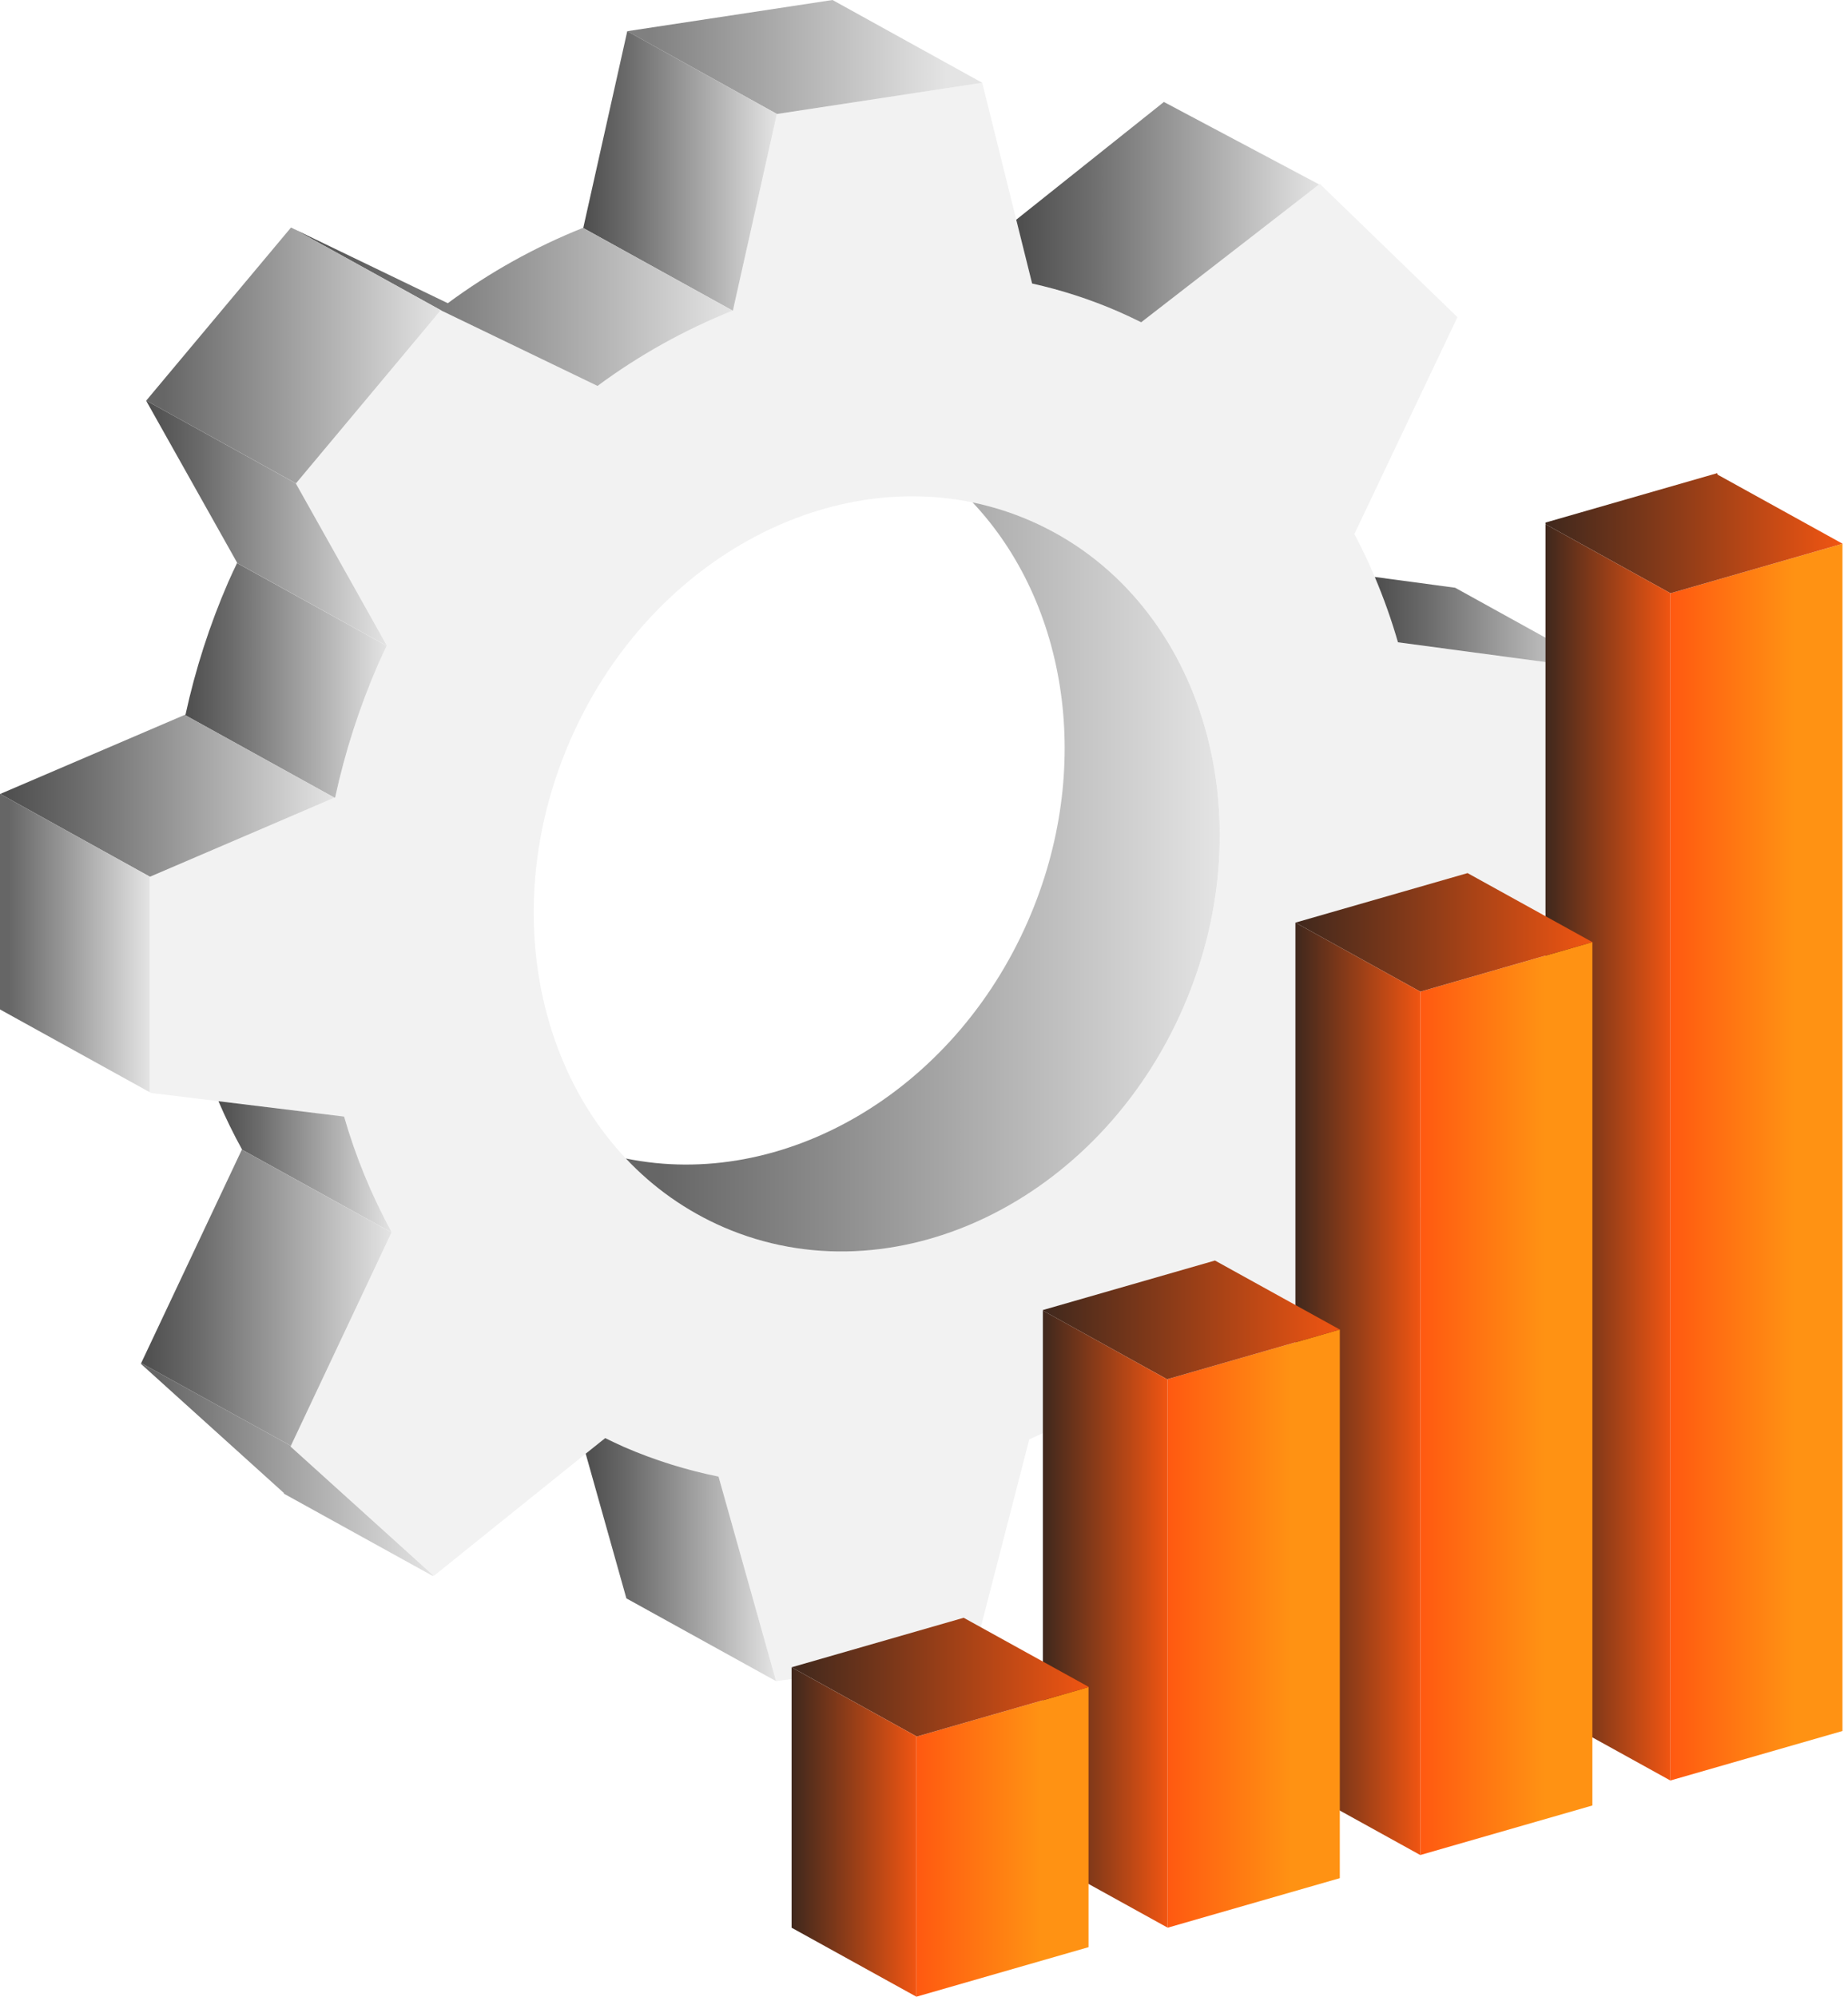
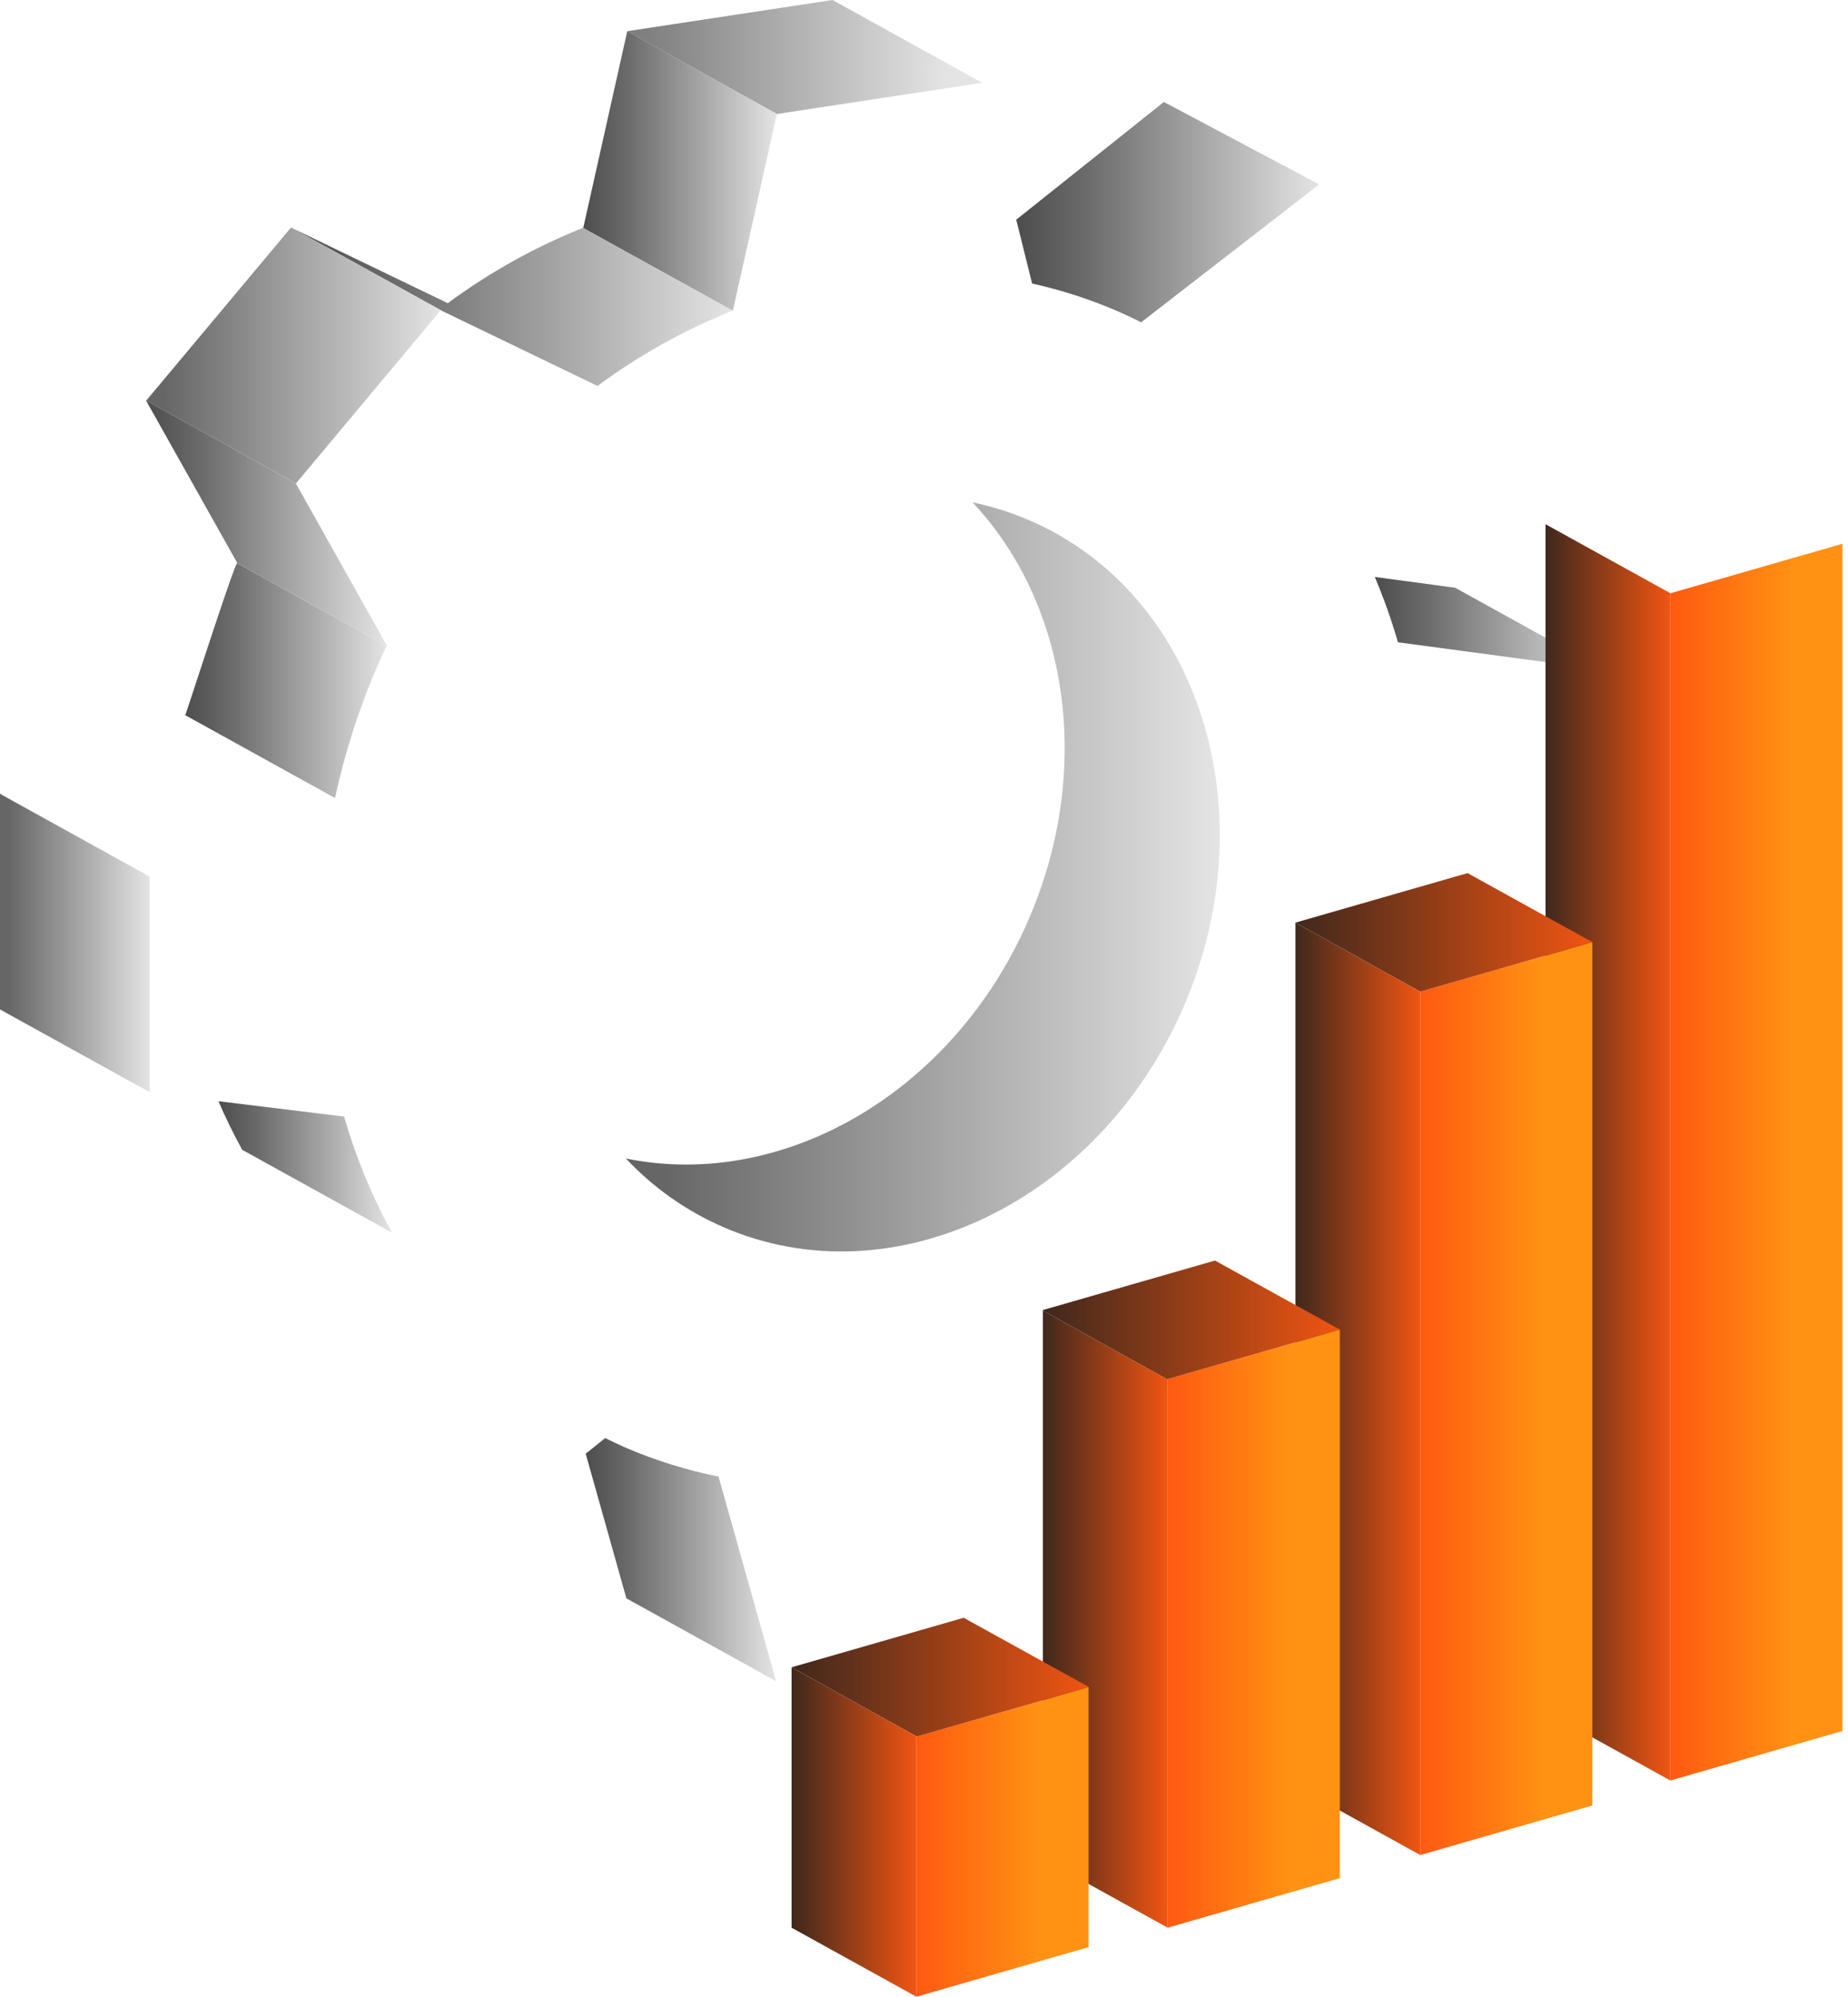
<svg xmlns="http://www.w3.org/2000/svg" width="124" height="134" viewBox="0 0 124 134" fill="none">
-   <path d="M22.441 53.531L22.491 53.51C23.153 50.459 24.113 47.48 25.357 44.616C25.548 44.175 25.754 43.747 25.956 43.314L25.938 43.281L19.855 32.449L29.57 20.831L29.658 20.872L40.093 25.9C42.887 23.833 45.934 22.134 49.161 20.845L49.18 20.837L52.128 7.651L65.907 5.552L68.19 14.745L69.254 19.029C71.227 19.465 73.154 20.089 75.008 20.891C75.539 21.123 76.059 21.368 76.573 21.625L88.515 12.375L88.561 12.34L97.793 21.285L90.877 35.838C91.376 36.776 91.833 37.739 92.249 38.726C92.855 40.154 93.374 41.617 93.803 43.108L107.614 44.962V59.521L94.171 65.5C93.519 68.201 92.634 70.839 91.525 73.386C91.428 73.61 91.32 73.827 91.221 74.048L98.121 85.828L88.59 97.332L77.214 91.773C74.693 93.69 71.957 95.307 69.063 96.594L65.353 110.979L52.076 112.823L48.214 99.095C46.036 98.657 43.911 97.992 41.874 97.11C41.441 96.921 41.021 96.716 40.6 96.511L39.3 97.558L29.106 105.76L29.065 105.723L19.498 97.079L19.523 97.025L26.278 82.709L26.287 82.694C24.937 80.233 23.864 77.63 23.089 74.933L14.659 73.902L10.139 73.35L10.046 73.299V58.845H10.061L22.441 53.531ZM79.407 67.593C85.097 54.502 80.497 39.886 69.134 34.946C67.889 34.403 66.59 33.991 65.259 33.716C54.788 31.56 43.31 38.067 38.253 49.699C33.825 59.88 35.625 70.99 41.992 77.744C43.834 79.706 46.056 81.272 48.524 82.346C59.89 87.287 73.715 80.68 79.407 67.593Z" fill="#F2F2F2" />
  <path d="M107.613 44.958L93.802 43.104C93.373 41.613 92.854 40.15 92.248 38.722L92.349 38.733L97.638 39.443L107.613 44.958Z" fill="url(#paint0_linear_500_36321)" />
  <path d="M88.514 12.377L76.573 21.628C76.059 21.371 75.539 21.125 75.008 20.894C73.154 20.09 71.227 19.465 69.254 19.027L68.189 14.744L78.097 6.843L88.514 12.377Z" fill="url(#paint1_linear_500_36321)" />
  <path d="M69.135 34.946C80.495 39.886 85.098 54.502 79.407 67.593C73.717 80.684 59.891 87.287 48.526 82.347C46.058 81.273 43.836 79.707 41.994 77.745C52.463 79.901 63.94 73.391 68.998 61.761C73.424 51.579 71.625 40.47 65.26 33.717C66.59 33.992 67.889 34.404 69.135 34.946Z" fill="url(#paint2_linear_500_36321)" />
  <path d="M65.907 5.555L52.13 7.65L42.084 2.094L55.861 0L65.907 5.555Z" fill="url(#paint3_linear_500_36321)" />
  <path d="M52.128 7.651L49.179 20.84L49.16 20.848L39.124 15.297V15.289H39.138L42.089 2.094L52.128 7.651Z" fill="url(#paint4_linear_500_36321)" />
  <path d="M48.214 99.095L52.076 112.823L42.03 107.267L39.3 97.558L40.607 96.511C41.027 96.716 41.448 96.916 41.88 97.11C43.916 97.992 46.039 98.657 48.214 99.095Z" fill="url(#paint5_linear_500_36321)" />
  <path d="M39.124 15.297L49.161 20.848C45.934 22.136 42.887 23.834 40.093 25.9L29.66 20.864L19.663 15.339L30.047 20.348C32.844 18.28 35.894 16.579 39.124 15.289V15.297Z" fill="url(#paint6_linear_500_36321)" />
  <path d="M29.66 20.867L29.572 20.825L19.857 32.443L19.846 32.434L9.811 26.885L19.526 15.27L19.663 15.336L29.66 20.867Z" fill="url(#paint7_linear_500_36321)" />
-   <path d="M29.065 105.723L29.031 105.759L19.042 100.237L19.059 100.205L9.45 91.524L9.473 91.477L19.433 96.983L19.52 97.025L19.496 97.078L29.065 105.723Z" fill="url(#paint8_linear_500_36321)" />
  <path d="M26.285 82.694L26.276 82.708L16.23 77.152L16.238 77.138C15.662 76.092 15.135 75.014 14.659 73.903L23.089 74.933C23.864 77.63 24.936 80.233 26.285 82.694Z" fill="url(#paint9_linear_500_36321)" />
-   <path d="M26.275 82.708L19.52 97.025L19.432 96.983L9.473 91.477L16.229 77.152L26.271 82.707L26.275 82.708Z" fill="url(#paint10_linear_500_36321)" />
-   <path d="M25.937 43.283L25.956 43.317C25.754 43.749 25.552 44.178 25.356 44.619C24.112 47.482 23.152 50.461 22.49 53.512L22.44 53.534L12.406 47.983V47.975L12.448 47.959C13.111 44.908 14.071 41.929 15.314 39.065C15.503 38.634 15.704 38.211 15.905 37.788L25.895 43.313L25.937 43.283Z" fill="url(#paint11_linear_500_36321)" />
+   <path d="M25.937 43.283L25.956 43.317C25.754 43.749 25.552 44.178 25.356 44.619C24.112 47.482 23.152 50.461 22.49 53.512L22.44 53.534L12.406 47.983V47.975L12.448 47.959C15.503 38.634 15.704 38.211 15.905 37.788L25.895 43.313L25.937 43.283Z" fill="url(#paint11_linear_500_36321)" />
  <path d="M19.854 32.449L25.937 43.283L25.891 43.307L15.901 37.782C15.901 37.776 15.901 37.769 15.91 37.762L9.806 26.892V26.883L19.84 32.433L19.852 32.442L19.854 32.449Z" fill="url(#paint12_linear_500_36321)" />
-   <path d="M12.407 47.981L22.441 53.531L10.061 58.839L0.08 53.32L0.057 53.264L12.403 47.972L12.407 47.981Z" fill="url(#paint13_linear_500_36321)" />
  <path d="M0.08 53.32L10.061 58.839L10.046 58.845V73.298L0 67.744V53.289L0.057 53.264L0.08 53.32Z" fill="url(#paint14_linear_500_36321)" />
  <path d="M123.628 36.492V116.168L112.081 119.49V39.816L123.628 36.492Z" fill="url(#paint15_linear_500_36321)" />
-   <path d="M123.628 36.486V36.492L112.081 39.816V39.811L103.703 35.179V35.07L115.223 31.754L115.253 31.855L123.628 36.486Z" fill="url(#paint16_linear_500_36321)" />
  <path d="M112.081 39.816V119.49L103.703 114.858V35.179L112.081 39.81V39.816Z" fill="url(#paint17_linear_500_36321)" />
  <path d="M106.848 63.226V121.167L95.3 124.492V66.55L106.848 63.226Z" fill="url(#paint18_linear_500_36321)" />
  <path d="M106.848 63.225L95.3 66.55L86.922 61.918L98.472 58.594L106.848 63.225Z" fill="url(#paint19_linear_500_36321)" />
  <path d="M95.3 66.55V124.492L86.922 119.859V61.919L95.3 66.55Z" fill="url(#paint20_linear_500_36321)" />
  <path d="M89.9 89.226V126.044L78.351 129.368V92.586V92.551L89.9 89.226Z" fill="url(#paint21_linear_500_36321)" />
  <path d="M89.9 89.227L78.351 92.551V92.586L69.976 87.953V87.918L81.524 84.595L89.9 89.227Z" fill="url(#paint22_linear_500_36321)" />
  <path d="M78.351 92.586V129.368L69.976 124.736V87.953L78.351 92.586Z" fill="url(#paint23_linear_500_36321)" />
  <path d="M73.04 113.223V130.675L61.49 134V116.546L61.496 116.545L73.04 113.223Z" fill="url(#paint24_linear_500_36321)" />
  <path d="M73.04 113.201V113.224L61.496 116.545L61.49 116.525L53.115 111.893L64.662 108.569L73.04 113.201Z" fill="url(#paint25_linear_500_36321)" />
  <path d="M61.49 116.525L61.496 116.545L61.49 116.547V134L53.115 129.369V111.894L61.49 116.525Z" fill="url(#paint26_linear_500_36321)" />
  <defs>
    <linearGradient id="paint0_linear_500_36321" x1="92.248" y1="41.84" x2="107.613" y2="41.84" gradientUnits="userSpaceOnUse">
      <stop stop-color="#4D4D4D" />
      <stop offset="0.23" stop-color="#6B6B6B" />
      <stop offset="0.72" stop-color="#B7B7B7" />
      <stop offset="1" stop-color="#E4E4E4" />
    </linearGradient>
    <linearGradient id="paint1_linear_500_36321" x1="68.189" y1="14.236" x2="88.514" y2="14.236" gradientUnits="userSpaceOnUse">
      <stop stop-color="#4D4D4D" />
      <stop offset="0.23" stop-color="#6B6B6B" />
      <stop offset="0.72" stop-color="#B7B7B7" />
      <stop offset="1" stop-color="#E4E4E4" />
    </linearGradient>
    <linearGradient id="paint2_linear_500_36321" x1="41.994" y1="58.852" x2="81.848" y2="58.852" gradientUnits="userSpaceOnUse">
      <stop offset="0.06" stop-color="#666666" />
      <stop offset="1" stop-color="#E4E4E4" />
    </linearGradient>
    <linearGradient id="paint3_linear_500_36321" x1="42.084" y1="3.826" x2="65.907" y2="3.826" gradientUnits="userSpaceOnUse">
      <stop offset="0.06" stop-color="#808080" />
      <stop offset="0.9" stop-color="#E4E4E4" />
    </linearGradient>
    <linearGradient id="paint4_linear_500_36321" x1="39.124" y1="11.471" x2="52.128" y2="11.471" gradientUnits="userSpaceOnUse">
      <stop stop-color="#4D4D4D" />
      <stop offset="0.23" stop-color="#6B6B6B" />
      <stop offset="0.72" stop-color="#B7B7B7" />
      <stop offset="1" stop-color="#E4E4E4" />
    </linearGradient>
    <linearGradient id="paint5_linear_500_36321" x1="39.3" y1="104.667" x2="52.076" y2="104.667" gradientUnits="userSpaceOnUse">
      <stop stop-color="#4D4D4D" />
      <stop offset="0.23" stop-color="#6B6B6B" />
      <stop offset="0.72" stop-color="#B7B7B7" />
      <stop offset="1" stop-color="#E4E4E4" />
    </linearGradient>
    <linearGradient id="paint6_linear_500_36321" x1="19.663" y1="20.595" x2="49.161" y2="20.595" gradientUnits="userSpaceOnUse">
      <stop stop-color="#4D4D4D" />
      <stop offset="0.23" stop-color="#6B6B6B" />
      <stop offset="0.72" stop-color="#B7B7B7" />
      <stop offset="1" stop-color="#E4E4E4" />
    </linearGradient>
    <linearGradient id="paint7_linear_500_36321" x1="9.811" y1="23.857" x2="29.66" y2="23.857" gradientUnits="userSpaceOnUse">
      <stop offset="0.06" stop-color="#666666" />
      <stop offset="1" stop-color="#E4E4E4" />
    </linearGradient>
    <linearGradient id="paint8_linear_500_36321" x1="9.45" y1="98.618" x2="29.065" y2="98.618" gradientUnits="userSpaceOnUse">
      <stop offset="0.06" stop-color="#666666" />
      <stop offset="1" stop-color="#E4E4E4" />
    </linearGradient>
    <linearGradient id="paint9_linear_500_36321" x1="14.659" y1="78.306" x2="26.285" y2="78.306" gradientUnits="userSpaceOnUse">
      <stop stop-color="#4D4D4D" />
      <stop offset="0.23" stop-color="#6B6B6B" />
      <stop offset="0.72" stop-color="#B7B7B7" />
      <stop offset="1" stop-color="#E4E4E4" />
    </linearGradient>
    <linearGradient id="paint10_linear_500_36321" x1="9.473" y1="87.088" x2="26.275" y2="87.088" gradientUnits="userSpaceOnUse">
      <stop stop-color="#4D4D4D" />
      <stop offset="0.23" stop-color="#6B6B6B" />
      <stop offset="0.72" stop-color="#B7B7B7" />
      <stop offset="1" stop-color="#E4E4E4" />
    </linearGradient>
    <linearGradient id="paint11_linear_500_36321" x1="12.406" y1="45.661" x2="25.956" y2="45.661" gradientUnits="userSpaceOnUse">
      <stop stop-color="#4D4D4D" />
      <stop offset="0.23" stop-color="#6B6B6B" />
      <stop offset="0.72" stop-color="#B7B7B7" />
      <stop offset="1" stop-color="#E4E4E4" />
    </linearGradient>
    <linearGradient id="paint12_linear_500_36321" x1="9.806" y1="35.095" x2="25.937" y2="35.095" gradientUnits="userSpaceOnUse">
      <stop stop-color="#4D4D4D" />
      <stop offset="0.23" stop-color="#6B6B6B" />
      <stop offset="0.72" stop-color="#B7B7B7" />
      <stop offset="1" stop-color="#E4E4E4" />
    </linearGradient>
    <linearGradient id="paint13_linear_500_36321" x1="0.057" y1="53.406" x2="22.441" y2="53.406" gradientUnits="userSpaceOnUse">
      <stop stop-color="#4D4D4D" />
      <stop offset="0.23" stop-color="#6B6B6B" />
      <stop offset="0.72" stop-color="#B7B7B7" />
      <stop offset="1" stop-color="#E4E4E4" />
    </linearGradient>
    <linearGradient id="paint14_linear_500_36321" x1="0" y1="63.281" x2="10.061" y2="63.281" gradientUnits="userSpaceOnUse">
      <stop offset="0.06" stop-color="#666666" />
      <stop offset="1" stop-color="#E4E4E4" />
    </linearGradient>
    <linearGradient id="paint15_linear_500_36321" x1="112.08" y1="77.991" x2="123.628" y2="77.991" gradientUnits="userSpaceOnUse">
      <stop stop-color="#FF5911" />
      <stop offset="0.72" stop-color="#FF9213" />
    </linearGradient>
    <linearGradient id="paint16_linear_500_36321" x1="103.703" y1="35.785" x2="123.629" y2="35.785" gradientUnits="userSpaceOnUse">
      <stop stop-color="#3F281D" />
      <stop offset="1" stop-color="#F05512" />
    </linearGradient>
    <linearGradient id="paint17_linear_500_36321" x1="103.703" y1="77.334" x2="112.081" y2="77.334" gradientUnits="userSpaceOnUse">
      <stop stop-color="#3F281D" />
      <stop offset="1" stop-color="#F05512" />
    </linearGradient>
    <linearGradient id="paint18_linear_500_36321" x1="95.299" y1="93.859" x2="106.848" y2="93.859" gradientUnits="userSpaceOnUse">
      <stop stop-color="#FF5911" />
      <stop offset="0.72" stop-color="#FF9213" />
    </linearGradient>
    <linearGradient id="paint19_linear_500_36321" x1="86.922" y1="62.572" x2="106.849" y2="62.572" gradientUnits="userSpaceOnUse">
      <stop stop-color="#3F281D" />
      <stop offset="1" stop-color="#F05512" />
    </linearGradient>
    <linearGradient id="paint20_linear_500_36321" x1="86.922" y1="93.205" x2="95.3" y2="93.205" gradientUnits="userSpaceOnUse">
      <stop stop-color="#3F281D" />
      <stop offset="1" stop-color="#F05512" />
    </linearGradient>
    <linearGradient id="paint21_linear_500_36321" x1="78.349" y1="109.297" x2="89.9" y2="109.297" gradientUnits="userSpaceOnUse">
      <stop stop-color="#FF5911" />
      <stop offset="0.72" stop-color="#FF9213" />
    </linearGradient>
    <linearGradient id="paint22_linear_500_36321" x1="69.976" y1="88.59" x2="89.901" y2="88.59" gradientUnits="userSpaceOnUse">
      <stop stop-color="#3F281D" />
      <stop offset="1" stop-color="#F05512" />
    </linearGradient>
    <linearGradient id="paint23_linear_500_36321" x1="69.976" y1="108.661" x2="78.351" y2="108.661" gradientUnits="userSpaceOnUse">
      <stop stop-color="#3F281D" />
      <stop offset="1" stop-color="#F05512" />
    </linearGradient>
    <linearGradient id="paint24_linear_500_36321" x1="61.489" y1="123.612" x2="73.04" y2="123.612" gradientUnits="userSpaceOnUse">
      <stop stop-color="#FF5911" />
      <stop offset="0.72" stop-color="#FF9213" />
    </linearGradient>
    <linearGradient id="paint25_linear_500_36321" x1="53.115" y1="112.557" x2="73.041" y2="112.557" gradientUnits="userSpaceOnUse">
      <stop stop-color="#3F281D" />
      <stop offset="1" stop-color="#F05512" />
    </linearGradient>
    <linearGradient id="paint26_linear_500_36321" x1="53.115" y1="122.947" x2="61.496" y2="122.947" gradientUnits="userSpaceOnUse">
      <stop stop-color="#3F281D" />
      <stop offset="1" stop-color="#F05512" />
    </linearGradient>
  </defs>
</svg>